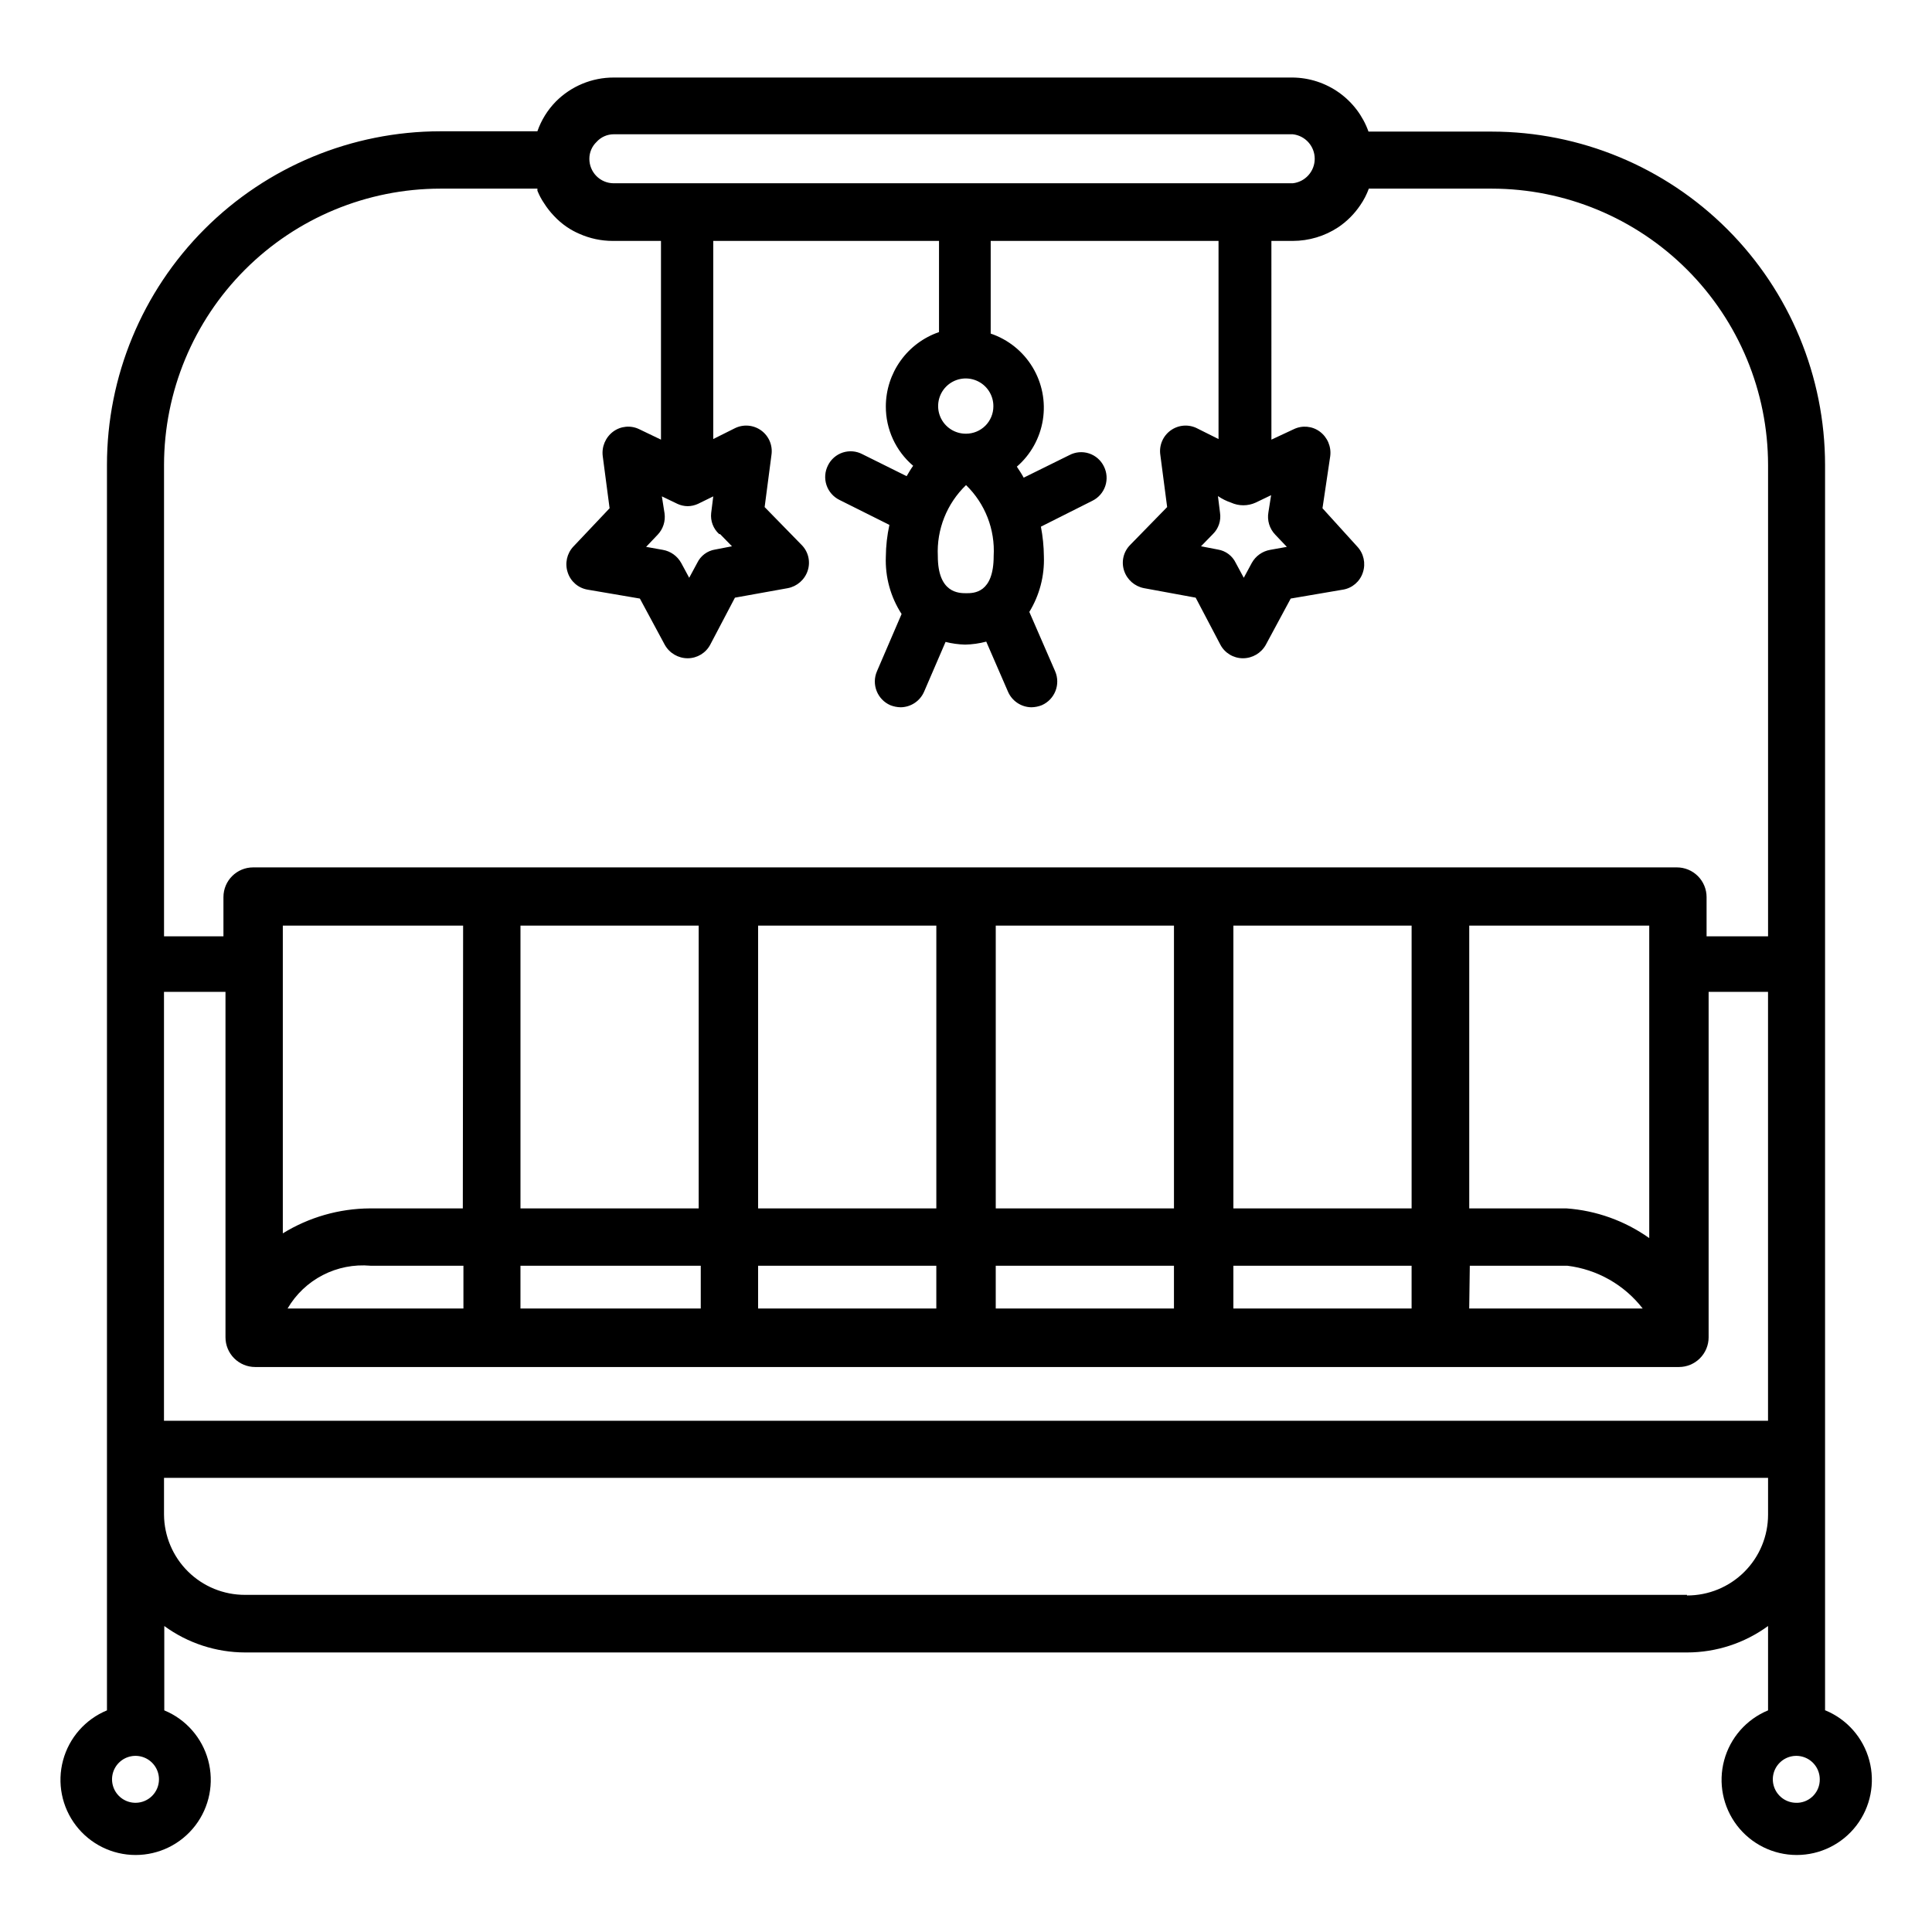
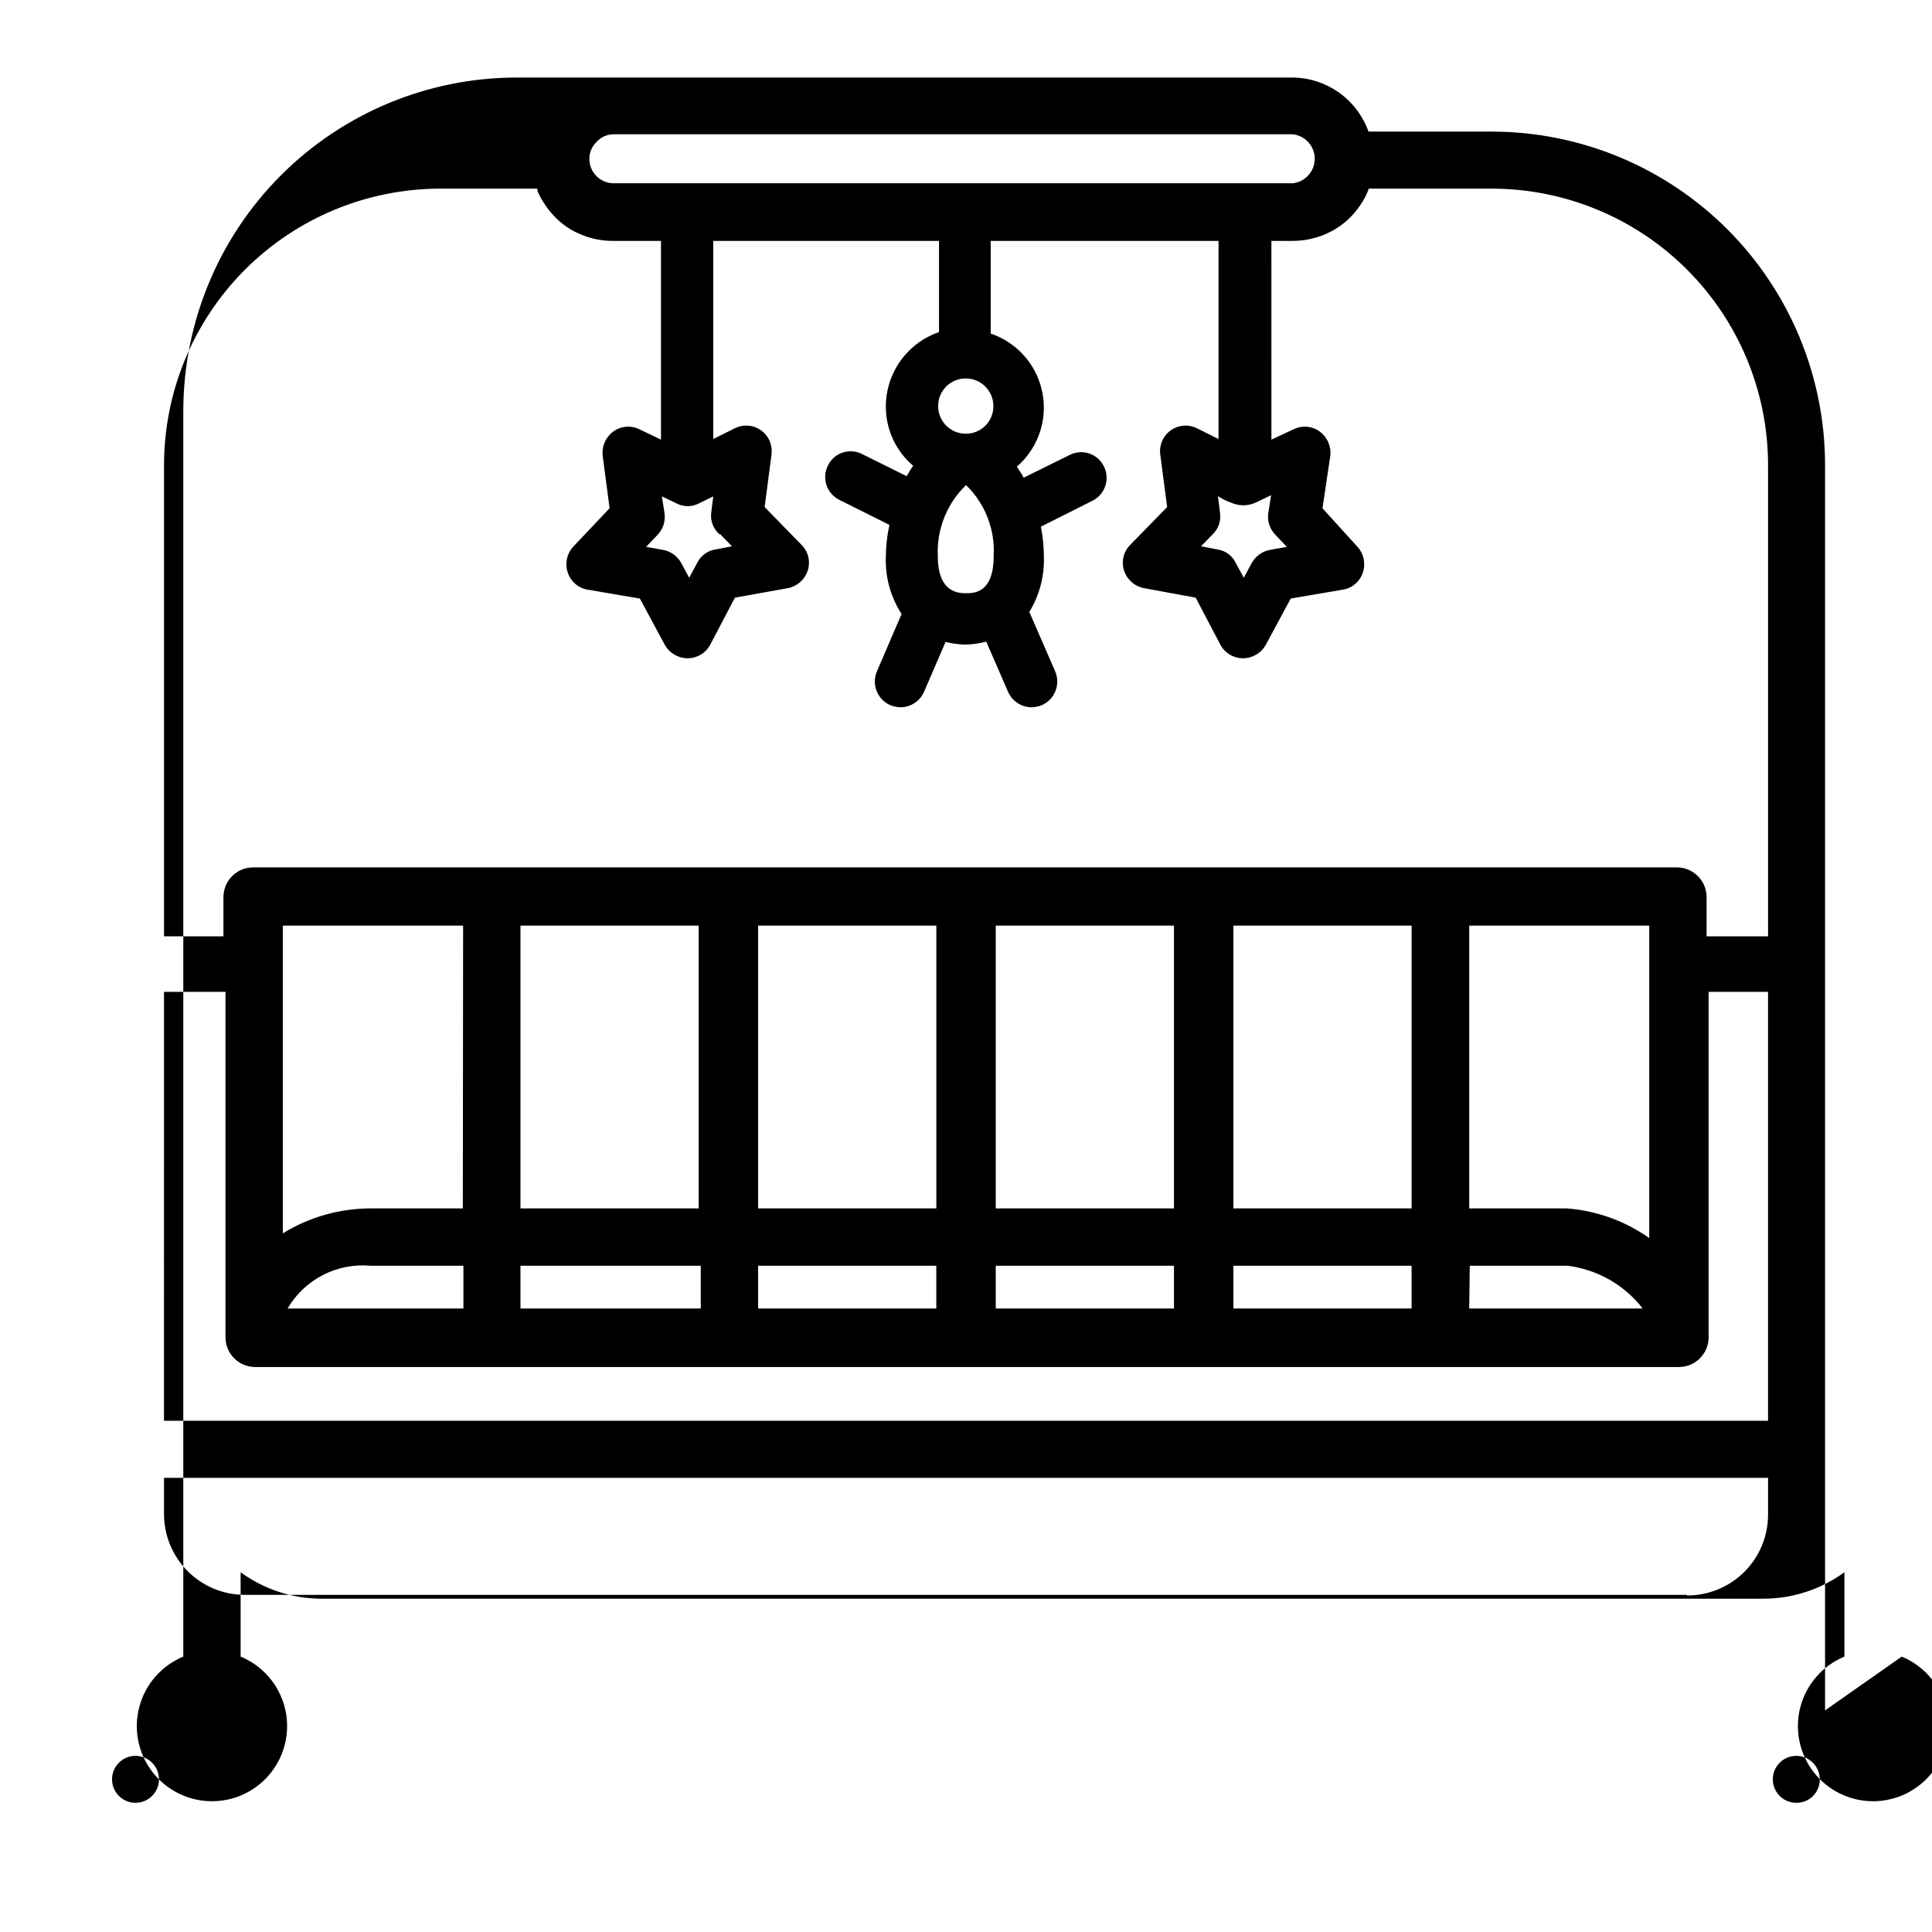
<svg xmlns="http://www.w3.org/2000/svg" fill="#000000" width="800px" height="800px" version="1.1" viewBox="144 144 512 512">
-   <path d="m627.66 597.27v-330.07c-0.02-23.422-9.332-45.875-25.891-62.434s-39.016-25.871-62.434-25.891h-32.668c-1.48-4.156-4.199-7.754-7.785-10.316-3.59-2.562-7.879-3.961-12.289-4.012h-179.95c-5.762-0.012-11.293 2.285-15.352 6.375-2.184 2.234-3.848 4.922-4.879 7.871h-25.742c-23.434 0.023-45.898 9.344-62.461 25.922-16.559 16.578-25.863 39.051-25.863 62.484v330.07-0.004c-5.727 2.363-10.027 7.258-11.637 13.242-1.609 5.981-0.344 12.371 3.426 17.289 3.769 4.914 9.613 7.797 15.809 7.797s12.035-2.883 15.805-7.797c3.769-4.918 5.035-11.309 3.426-17.289-1.609-5.984-5.91-10.879-11.637-13.242v-22.355c6.219 4.539 13.715 6.992 21.414 7.008h382.11c7.727 0 15.254-2.453 21.492-7.008v22.355c-5.727 2.363-10.027 7.258-11.637 13.242-1.609 5.981-0.34 12.371 3.426 17.289 3.769 4.914 9.613 7.797 15.809 7.797s12.035-2.883 15.805-7.797c3.769-4.918 5.035-11.309 3.426-17.289-1.605-5.984-5.91-10.879-11.637-13.242zm-440.2-190.42h16.297v91.551c0 2.09 0.828 4.09 2.305 5.566 1.477 1.477 3.477 2.305 5.566 2.305h377.3c2.09 0 4.09-0.828 5.566-2.305 1.477-1.477 2.309-3.477 2.309-5.566v-91.551h15.742v113.67h-425.09zm141.7-17.555v74.941h-47.23v-74.941zm62.977 0v74.941h-47.23v-74.941zm62.977 0v74.941h-47.23v-74.941zm62.977 0v74.941h-47.23v-74.941zm62.977 0v82.812c-6.461-4.586-14.059-7.309-21.961-7.871h-25.742v-74.941zm-110.21 101.47v-11.336h47.23v11.336zm-62.977 0v-11.336h47.23v11.336zm-62.977 0v-11.336h47.23v11.336zm-62.977 0v-11.336h47.781v11.336zm-61.715 0c2.207-3.777 5.445-6.848 9.332-8.855 3.891-2.008 8.27-2.867 12.629-2.481h24.641v11.336zm313.3-11.336h25.82c7.91 0.957 15.113 5.039 19.996 11.336h-45.973zm-266.86-15.191h-24.637c-8.148 0.051-16.129 2.336-23.066 6.613v-81.555h47.781zm35.426-282.61c1.164-1.301 2.824-2.043 4.566-2.047h179.95c3.312 0.363 5.82 3.164 5.82 6.496 0 3.328-2.508 6.129-5.82 6.492h-179.95c-1.727 0-3.379-0.691-4.594-1.918-1.211-1.227-1.883-2.891-1.863-4.617 0.008-1.664 0.691-3.254 1.891-4.406zm179.88 104.07 3.07 3.227-4.41 0.789h0.004c-2.07 0.355-3.863 1.629-4.883 3.465l-2.125 3.938-2.125-3.938c-0.898-1.883-2.664-3.207-4.723-3.543l-4.488-0.867 3.148-3.227c1.508-1.473 2.211-3.586 1.891-5.668l-0.551-4.41v0.004c1.07 0.73 2.234 1.312 3.465 1.73 2.074 0.945 4.457 0.945 6.531 0l4.094-1.969-0.707 4.488c-0.395 2.168 0.277 4.394 1.809 5.981zm-89.426 5.668c-0.34-7.055 2.387-13.914 7.481-18.812 5.059 4.91 7.731 11.777 7.32 18.812 0 9.84-5.273 9.84-7.242 9.84s-7.559 0-7.559-9.84zm7.481-32.43c-2.977 0.031-5.676-1.742-6.828-4.484-1.152-2.742-0.531-5.91 1.57-8.016 2.106-2.102 5.273-2.723 8.016-1.57 2.742 1.152 4.516 3.852 4.484 6.828 0 1.918-0.766 3.762-2.121 5.121-1.359 1.355-3.203 2.121-5.121 2.121zm-65.18 26.609 3.148 3.227-4.488 0.867v-0.004c-2.059 0.336-3.824 1.66-4.723 3.543l-2.125 3.938-2.125-3.938h-0.004c-1.016-1.836-2.812-3.109-4.879-3.465l-4.41-0.789 3.07-3.227c1.438-1.512 2.106-3.602 1.812-5.668l-0.707-4.488 4.094 1.969v0.004c0.859 0.402 1.801 0.617 2.754 0.629 0.953-0.012 1.891-0.227 2.754-0.629l4.016-1.969-0.551 4.41v-0.004c-0.234 2.098 0.555 4.18 2.125 5.59zm-74.156-91.555h25.742v0.551c0.477 1.191 1.082 2.328 1.809 3.383 0.754 1.188 1.625 2.297 2.598 3.309 1.016 1.094 2.152 2.07 3.387 2.91 1.039 0.711 2.148 1.316 3.305 1.812 2.801 1.25 5.832 1.895 8.895 1.891h12.754v52.664l-5.746-2.758c-2.246-1.102-4.918-0.855-6.926 0.629-2.035 1.52-3.09 4.019-2.758 6.535l1.812 13.777-9.605 10.156v-0.004c-1.719 1.836-2.293 4.465-1.496 6.852 0.766 2.391 2.801 4.152 5.273 4.566l13.855 2.363 6.613 12.281v-0.004c1.23 2.191 3.547 3.547 6.062 3.543 2.512-0.004 4.812-1.398 5.981-3.621l6.535-12.438 14.012-2.519c2.473-0.477 4.492-2.254 5.273-4.644 0.793-2.414 0.152-5.066-1.652-6.848l-9.762-9.996 1.812-13.855v-0.004c0.359-2.5-0.699-4.992-2.754-6.465-2.051-1.473-4.754-1.684-7.008-0.539l-5.668 2.832v-52.504h59.828v24.168-0.004c-4.106 1.41-7.668 4.062-10.191 7.59-2.527 3.527-3.891 7.754-3.902 12.094-0.023 6.059 2.625 11.82 7.242 15.742-0.629 0.867-1.18 1.812-1.73 2.754l-11.73-5.824c-1.602-0.844-3.477-1-5.199-0.438-1.719 0.562-3.137 1.801-3.93 3.43-0.816 1.617-0.949 3.492-0.375 5.207 0.578 1.715 1.816 3.129 3.445 3.926l13.227 6.613-0.004-0.004c-0.605 2.769-0.922 5.59-0.945 8.426-0.207 5.371 1.25 10.68 4.176 15.191l-6.535 15.191c-1.484 3.457 0.098 7.465 3.543 8.977 0.879 0.348 1.809 0.535 2.754 0.551 2.719-0.035 5.156-1.672 6.219-4.172l5.668-13.145v-0.004c1.699 0.43 3.441 0.668 5.195 0.711 1.887-0.039 3.766-0.305 5.59-0.789l5.746 13.227c1.062 2.5 3.504 4.137 6.219 4.172 0.945-0.016 1.879-0.203 2.754-0.551 3.445-1.512 5.027-5.519 3.543-8.977l-6.848-15.742c2.703-4.422 4.047-9.543 3.859-14.723-0.023-2.641-0.289-5.277-0.789-7.871l13.617-6.848c1.629-0.797 2.867-2.207 3.445-3.926 0.574-1.715 0.441-3.59-0.375-5.207-0.793-1.625-2.211-2.863-3.93-3.426-1.723-0.566-3.598-0.406-5.199 0.438l-12.121 5.984c-0.551-1.023-1.18-1.969-1.812-2.914v-0.004c3.691-3.195 6.137-7.598 6.898-12.426 0.762-4.824-0.211-9.766-2.742-13.945-2.527-4.18-6.457-7.332-11.086-8.895v-24.559h60.379v52.508l-5.668-2.832v-0.004c-2.254-1.145-4.957-0.934-7.008 0.539-2.051 1.473-3.113 3.965-2.754 6.465l1.812 13.855-9.762 9.996v0.004c-1.805 1.781-2.445 4.434-1.652 6.848 0.781 2.391 2.801 4.168 5.273 4.644l13.699 2.519 6.535 12.438h-0.004c1.168 2.223 3.473 3.617 5.984 3.621 2.512 0.004 4.832-1.352 6.059-3.543l6.613-12.281 13.855-2.363v0.004c2.477-0.414 4.512-2.176 5.273-4.566 0.797-2.387 0.223-5.016-1.496-6.852l-9.211-10.152 2.047-13.777c0.336-2.516-0.719-5.016-2.754-6.535-2.008-1.484-4.68-1.73-6.926-0.629l-5.902 2.754-0.004-52.66h5.668c4.285-0.004 8.473-1.262 12.047-3.621 2.297-1.551 4.273-3.527 5.824-5.828 0.945-1.363 1.711-2.848 2.281-4.406h32.59c19.41 0.02 38.02 7.738 51.746 21.465 13.723 13.727 21.445 32.336 21.465 51.746v124.93h-16.293v-10.391c0-2.086-0.832-4.09-2.309-5.566-1.477-1.477-3.477-2.305-5.566-2.305h-377.3c-4.348 0-7.871 3.523-7.871 7.871v10.391h-15.746v-124.93c0.023-19.41 7.742-38.02 21.465-51.746 13.727-13.727 32.336-21.445 51.746-21.465zm-80.688 427.77c-2.523 0.031-4.816-1.465-5.801-3.785-0.988-2.32-0.477-5.008 1.297-6.805 1.77-1.793 4.453-2.34 6.785-1.383 2.332 0.957 3.859 3.231 3.859 5.754 0 3.402-2.738 6.176-6.141 6.219zm411.08-55.105h-382.11c-5.668 0.023-11.109-2.203-15.137-6.188-4.027-3.984-6.312-9.402-6.356-15.066v-9.762h425.09v9.762c0 5.691-2.266 11.152-6.301 15.168-4.031 4.019-9.496 6.266-15.191 6.246zm28.969 55.105c-2.516 0-4.785-1.516-5.746-3.84-0.965-2.324-0.434-5 1.348-6.777 1.777-1.777 4.453-2.309 6.777-1.348 2.324 0.961 3.84 3.231 3.84 5.746 0.047 3.301-2.527 6.051-5.828 6.219z" />
+   <path d="m627.66 597.27v-330.07c-0.02-23.422-9.332-45.875-25.891-62.434s-39.016-25.871-62.434-25.891h-32.668c-1.48-4.156-4.199-7.754-7.785-10.316-3.59-2.562-7.879-3.961-12.289-4.012h-179.95h-25.742c-23.434 0.023-45.898 9.344-62.461 25.922-16.559 16.578-25.863 39.051-25.863 62.484v330.07-0.004c-5.727 2.363-10.027 7.258-11.637 13.242-1.609 5.981-0.344 12.371 3.426 17.289 3.769 4.914 9.613 7.797 15.809 7.797s12.035-2.883 15.805-7.797c3.769-4.918 5.035-11.309 3.426-17.289-1.609-5.984-5.91-10.879-11.637-13.242v-22.355c6.219 4.539 13.715 6.992 21.414 7.008h382.11c7.727 0 15.254-2.453 21.492-7.008v22.355c-5.727 2.363-10.027 7.258-11.637 13.242-1.609 5.981-0.34 12.371 3.426 17.289 3.769 4.914 9.613 7.797 15.809 7.797s12.035-2.883 15.805-7.797c3.769-4.918 5.035-11.309 3.426-17.289-1.605-5.984-5.91-10.879-11.637-13.242zm-440.2-190.42h16.297v91.551c0 2.09 0.828 4.09 2.305 5.566 1.477 1.477 3.477 2.305 5.566 2.305h377.3c2.09 0 4.09-0.828 5.566-2.305 1.477-1.477 2.309-3.477 2.309-5.566v-91.551h15.742v113.67h-425.09zm141.7-17.555v74.941h-47.23v-74.941zm62.977 0v74.941h-47.23v-74.941zm62.977 0v74.941h-47.23v-74.941zm62.977 0v74.941h-47.23v-74.941zm62.977 0v82.812c-6.461-4.586-14.059-7.309-21.961-7.871h-25.742v-74.941zm-110.21 101.47v-11.336h47.23v11.336zm-62.977 0v-11.336h47.23v11.336zm-62.977 0v-11.336h47.23v11.336zm-62.977 0v-11.336h47.781v11.336zm-61.715 0c2.207-3.777 5.445-6.848 9.332-8.855 3.891-2.008 8.27-2.867 12.629-2.481h24.641v11.336zm313.3-11.336h25.82c7.91 0.957 15.113 5.039 19.996 11.336h-45.973zm-266.86-15.191h-24.637c-8.148 0.051-16.129 2.336-23.066 6.613v-81.555h47.781zm35.426-282.61c1.164-1.301 2.824-2.043 4.566-2.047h179.95c3.312 0.363 5.82 3.164 5.82 6.496 0 3.328-2.508 6.129-5.82 6.492h-179.95c-1.727 0-3.379-0.691-4.594-1.918-1.211-1.227-1.883-2.891-1.863-4.617 0.008-1.664 0.691-3.254 1.891-4.406zm179.88 104.07 3.07 3.227-4.41 0.789h0.004c-2.07 0.355-3.863 1.629-4.883 3.465l-2.125 3.938-2.125-3.938c-0.898-1.883-2.664-3.207-4.723-3.543l-4.488-0.867 3.148-3.227c1.508-1.473 2.211-3.586 1.891-5.668l-0.551-4.41v0.004c1.07 0.73 2.234 1.312 3.465 1.73 2.074 0.945 4.457 0.945 6.531 0l4.094-1.969-0.707 4.488c-0.395 2.168 0.277 4.394 1.809 5.981zm-89.426 5.668c-0.34-7.055 2.387-13.914 7.481-18.812 5.059 4.91 7.731 11.777 7.32 18.812 0 9.84-5.273 9.84-7.242 9.84s-7.559 0-7.559-9.84zm7.481-32.43c-2.977 0.031-5.676-1.742-6.828-4.484-1.152-2.742-0.531-5.91 1.57-8.016 2.106-2.102 5.273-2.723 8.016-1.57 2.742 1.152 4.516 3.852 4.484 6.828 0 1.918-0.766 3.762-2.121 5.121-1.359 1.355-3.203 2.121-5.121 2.121zm-65.18 26.609 3.148 3.227-4.488 0.867v-0.004c-2.059 0.336-3.824 1.66-4.723 3.543l-2.125 3.938-2.125-3.938h-0.004c-1.016-1.836-2.812-3.109-4.879-3.465l-4.41-0.789 3.07-3.227c1.438-1.512 2.106-3.602 1.812-5.668l-0.707-4.488 4.094 1.969v0.004c0.859 0.402 1.801 0.617 2.754 0.629 0.953-0.012 1.891-0.227 2.754-0.629l4.016-1.969-0.551 4.41v-0.004c-0.234 2.098 0.555 4.18 2.125 5.59zm-74.156-91.555h25.742v0.551c0.477 1.191 1.082 2.328 1.809 3.383 0.754 1.188 1.625 2.297 2.598 3.309 1.016 1.094 2.152 2.07 3.387 2.91 1.039 0.711 2.148 1.316 3.305 1.812 2.801 1.25 5.832 1.895 8.895 1.891h12.754v52.664l-5.746-2.758c-2.246-1.102-4.918-0.855-6.926 0.629-2.035 1.52-3.09 4.019-2.758 6.535l1.812 13.777-9.605 10.156v-0.004c-1.719 1.836-2.293 4.465-1.496 6.852 0.766 2.391 2.801 4.152 5.273 4.566l13.855 2.363 6.613 12.281v-0.004c1.23 2.191 3.547 3.547 6.062 3.543 2.512-0.004 4.812-1.398 5.981-3.621l6.535-12.438 14.012-2.519c2.473-0.477 4.492-2.254 5.273-4.644 0.793-2.414 0.152-5.066-1.652-6.848l-9.762-9.996 1.812-13.855v-0.004c0.359-2.5-0.699-4.992-2.754-6.465-2.051-1.473-4.754-1.684-7.008-0.539l-5.668 2.832v-52.504h59.828v24.168-0.004c-4.106 1.41-7.668 4.062-10.191 7.59-2.527 3.527-3.891 7.754-3.902 12.094-0.023 6.059 2.625 11.82 7.242 15.742-0.629 0.867-1.18 1.812-1.73 2.754l-11.73-5.824c-1.602-0.844-3.477-1-5.199-0.438-1.719 0.562-3.137 1.801-3.93 3.43-0.816 1.617-0.949 3.492-0.375 5.207 0.578 1.715 1.816 3.129 3.445 3.926l13.227 6.613-0.004-0.004c-0.605 2.769-0.922 5.59-0.945 8.426-0.207 5.371 1.25 10.68 4.176 15.191l-6.535 15.191c-1.484 3.457 0.098 7.465 3.543 8.977 0.879 0.348 1.809 0.535 2.754 0.551 2.719-0.035 5.156-1.672 6.219-4.172l5.668-13.145v-0.004c1.699 0.43 3.441 0.668 5.195 0.711 1.887-0.039 3.766-0.305 5.59-0.789l5.746 13.227c1.062 2.5 3.504 4.137 6.219 4.172 0.945-0.016 1.879-0.203 2.754-0.551 3.445-1.512 5.027-5.519 3.543-8.977l-6.848-15.742c2.703-4.422 4.047-9.543 3.859-14.723-0.023-2.641-0.289-5.277-0.789-7.871l13.617-6.848c1.629-0.797 2.867-2.207 3.445-3.926 0.574-1.715 0.441-3.59-0.375-5.207-0.793-1.625-2.211-2.863-3.93-3.426-1.723-0.566-3.598-0.406-5.199 0.438l-12.121 5.984c-0.551-1.023-1.18-1.969-1.812-2.914v-0.004c3.691-3.195 6.137-7.598 6.898-12.426 0.762-4.824-0.211-9.766-2.742-13.945-2.527-4.18-6.457-7.332-11.086-8.895v-24.559h60.379v52.508l-5.668-2.832v-0.004c-2.254-1.145-4.957-0.934-7.008 0.539-2.051 1.473-3.113 3.965-2.754 6.465l1.812 13.855-9.762 9.996v0.004c-1.805 1.781-2.445 4.434-1.652 6.848 0.781 2.391 2.801 4.168 5.273 4.644l13.699 2.519 6.535 12.438h-0.004c1.168 2.223 3.473 3.617 5.984 3.621 2.512 0.004 4.832-1.352 6.059-3.543l6.613-12.281 13.855-2.363v0.004c2.477-0.414 4.512-2.176 5.273-4.566 0.797-2.387 0.223-5.016-1.496-6.852l-9.211-10.152 2.047-13.777c0.336-2.516-0.719-5.016-2.754-6.535-2.008-1.484-4.68-1.73-6.926-0.629l-5.902 2.754-0.004-52.66h5.668c4.285-0.004 8.473-1.262 12.047-3.621 2.297-1.551 4.273-3.527 5.824-5.828 0.945-1.363 1.711-2.848 2.281-4.406h32.59c19.41 0.02 38.02 7.738 51.746 21.465 13.723 13.727 21.445 32.336 21.465 51.746v124.93h-16.293v-10.391c0-2.086-0.832-4.09-2.309-5.566-1.477-1.477-3.477-2.305-5.566-2.305h-377.3c-4.348 0-7.871 3.523-7.871 7.871v10.391h-15.746v-124.93c0.023-19.41 7.742-38.02 21.465-51.746 13.727-13.727 32.336-21.445 51.746-21.465zm-80.688 427.77c-2.523 0.031-4.816-1.465-5.801-3.785-0.988-2.32-0.477-5.008 1.297-6.805 1.77-1.793 4.453-2.34 6.785-1.383 2.332 0.957 3.859 3.231 3.859 5.754 0 3.402-2.738 6.176-6.141 6.219zm411.08-55.105h-382.11c-5.668 0.023-11.109-2.203-15.137-6.188-4.027-3.984-6.312-9.402-6.356-15.066v-9.762h425.09v9.762c0 5.691-2.266 11.152-6.301 15.168-4.031 4.019-9.496 6.266-15.191 6.246zm28.969 55.105c-2.516 0-4.785-1.516-5.746-3.84-0.965-2.324-0.434-5 1.348-6.777 1.777-1.777 4.453-2.309 6.777-1.348 2.324 0.961 3.84 3.231 3.84 5.746 0.047 3.301-2.527 6.051-5.828 6.219z" />
</svg>